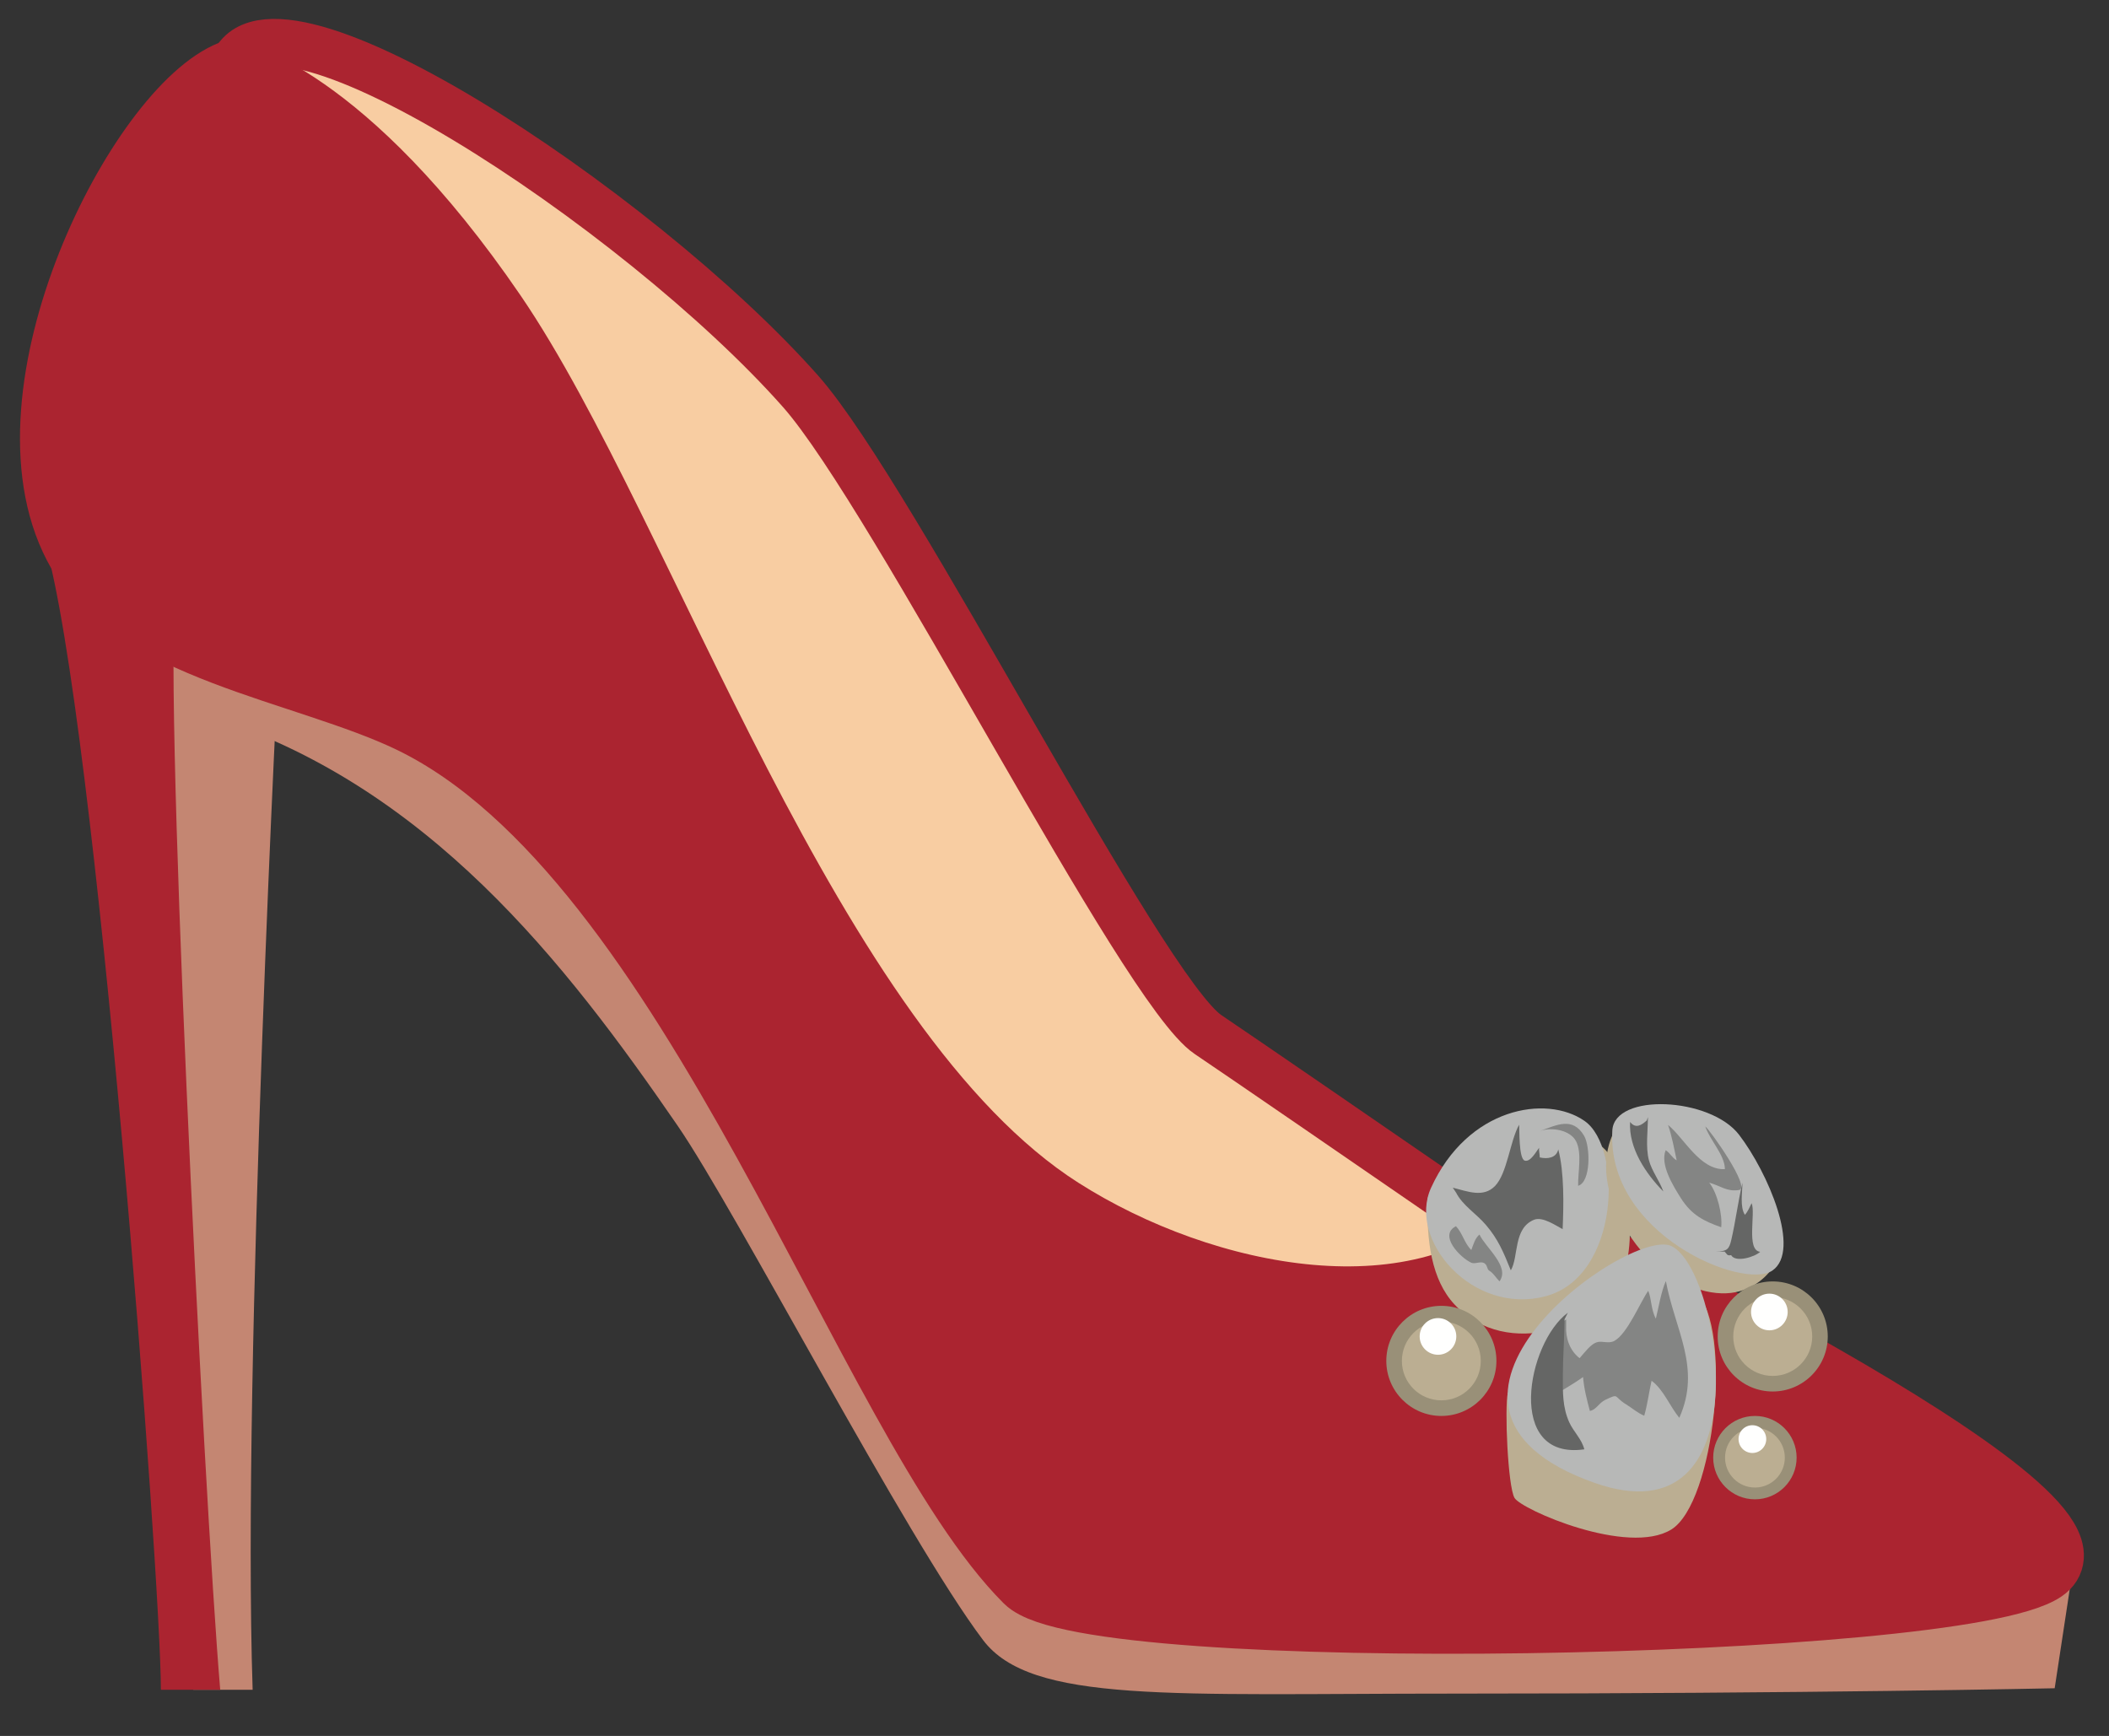
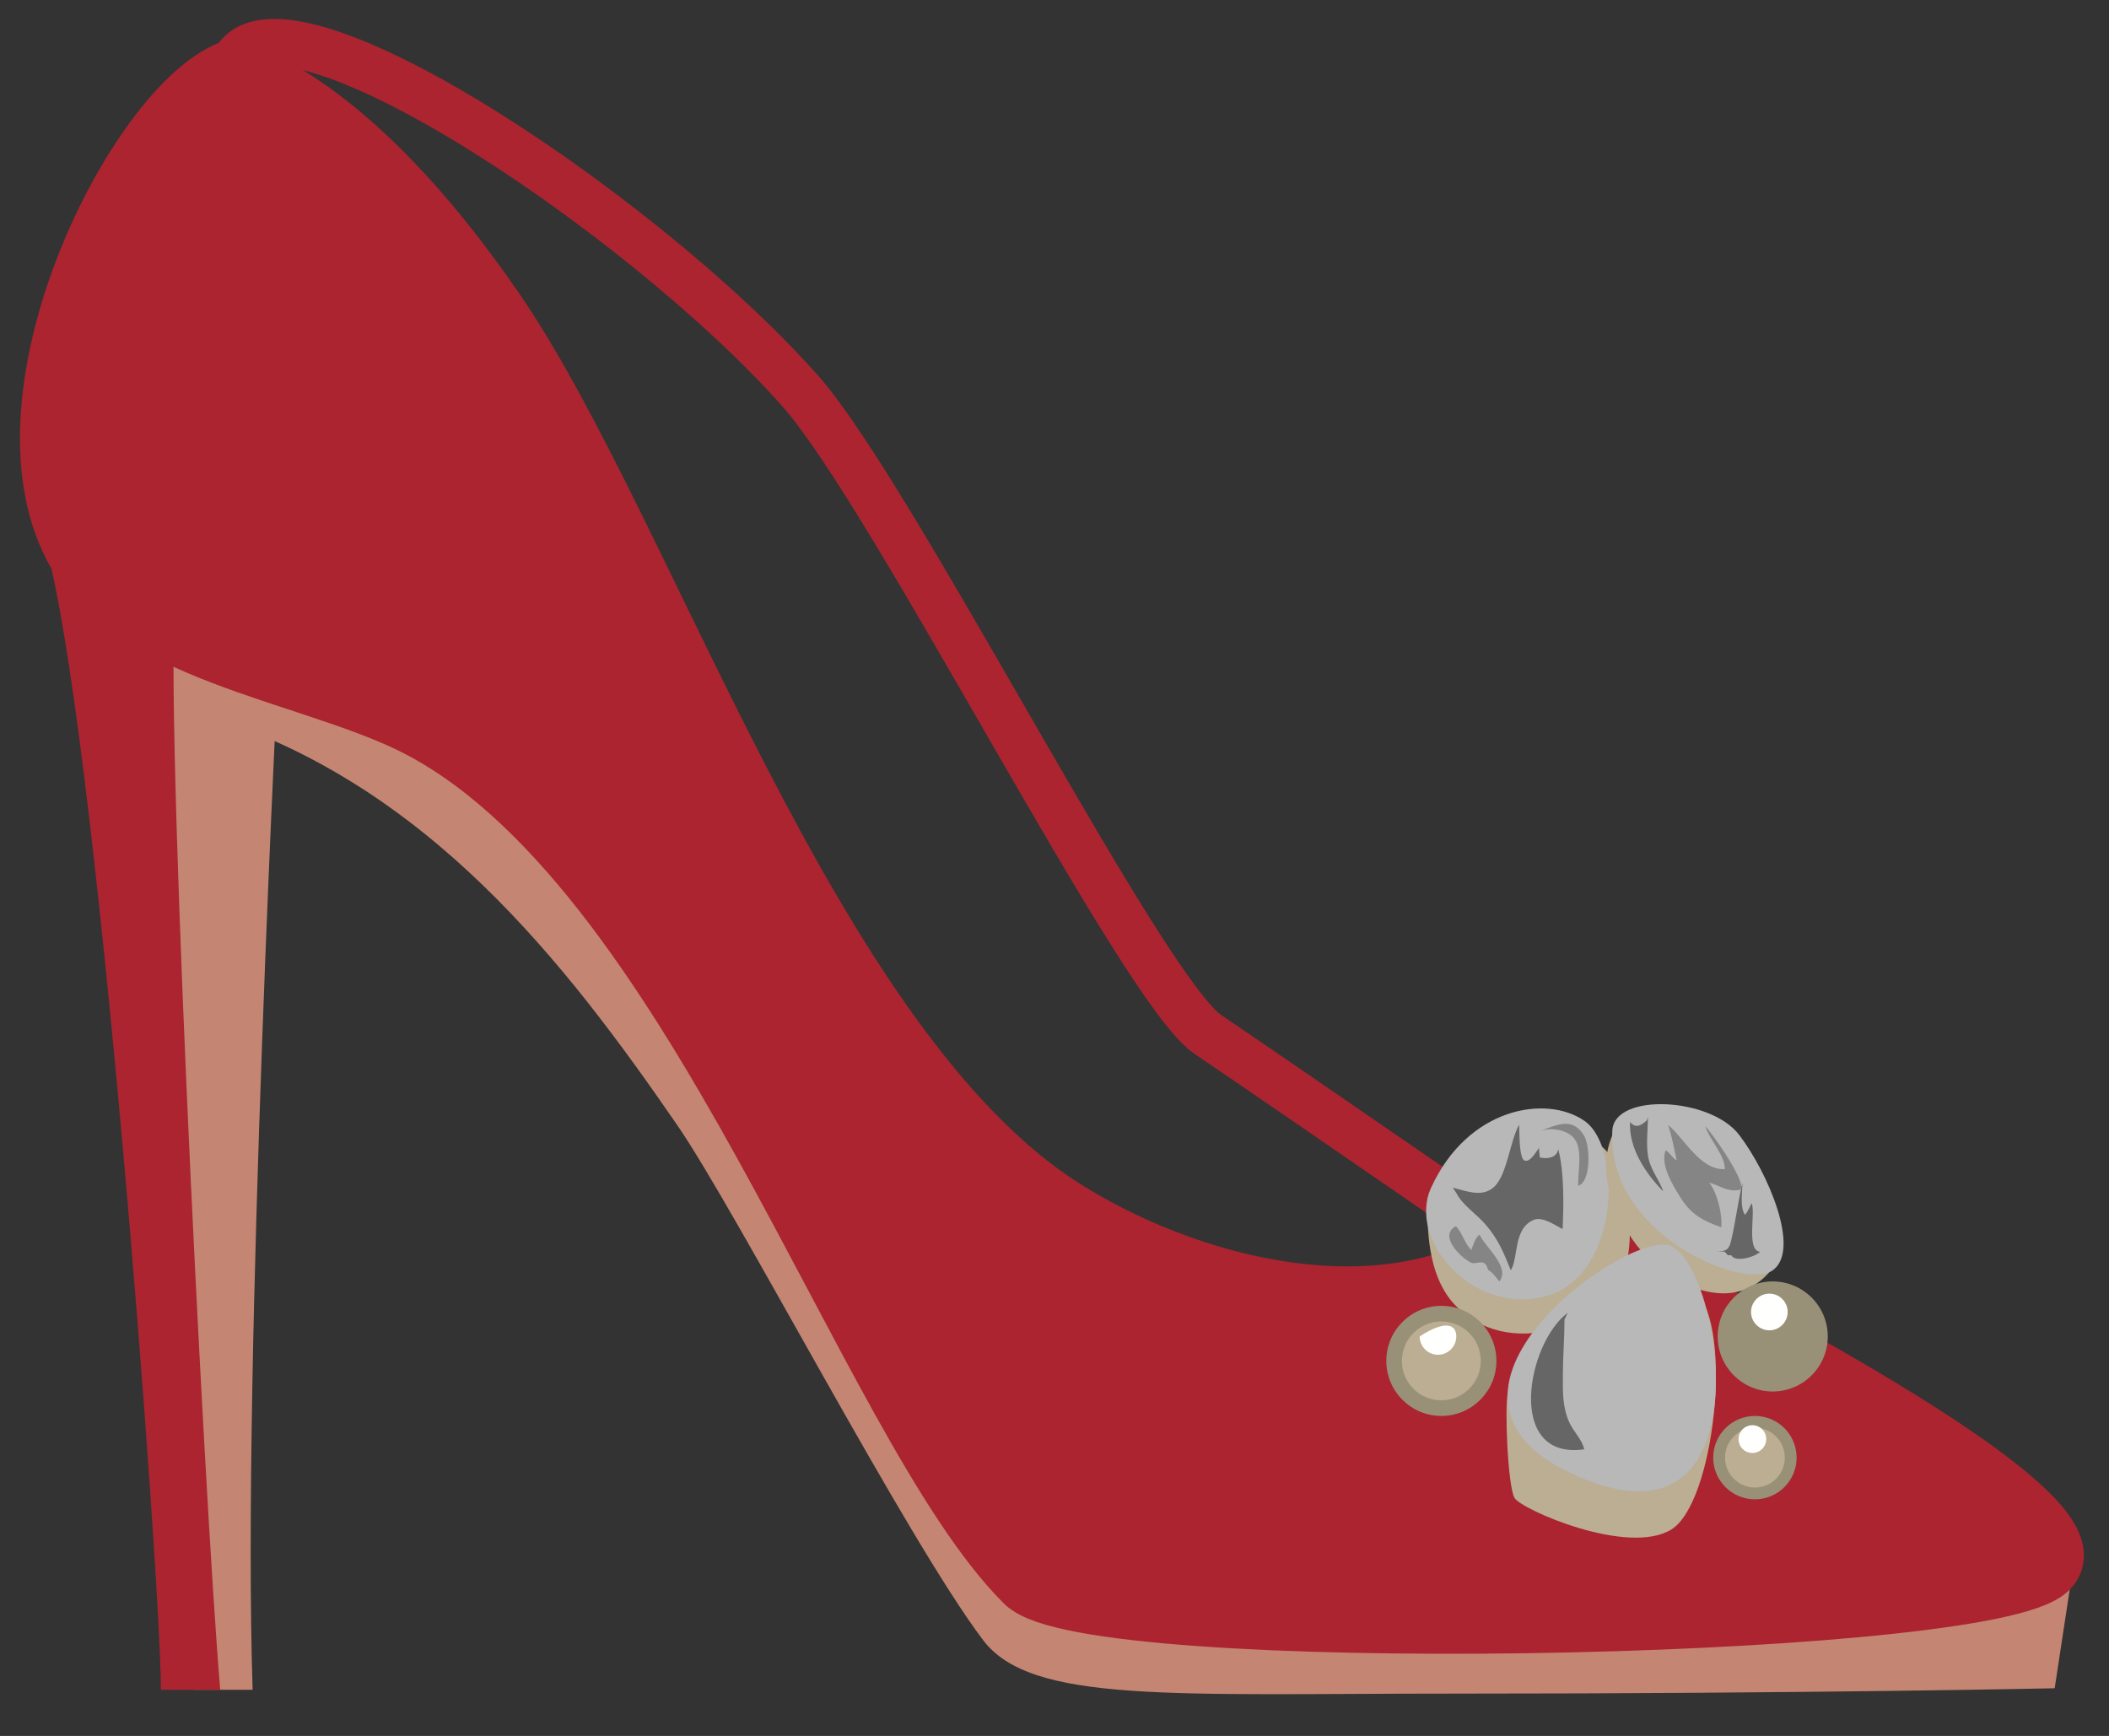
<svg xmlns="http://www.w3.org/2000/svg" version="1.1" x="0" y="0" width="492" height="405" viewBox="0, 0, 492, 405">
  <rect x="0" y="0" width="492" height="405" fill="#333333" stroke="none" />
  <g id="Layer_1">
    <path d="M278.094,319.961 C255.422,289.344 222.781,255.68 222.781,255.68 L88.11,109.023 L51.852,113.375 L48.078,166.852 C99.734,182.961 131.93,224.609 158.078,262.625 C171.828,282.625 211.36,358.828 229.328,382.625 C240.516,397.453 273.078,395.125 339.328,395.125 C422.063,395.125 479.328,393.875 479.328,393.875 L482.953,370.039 L278.094,319.961" fill="#C48672" />
    <path d="M45.086,394.234 L58.938,394.234 C56.414,318.953 65.219,149.352 65.219,149.352 L27.453,133.781 L41.305,258.383 L45.086,394.234" fill="#C48672" />
    <g>
-       <path d="M53.914,16.75 C59.844,-10.273 149.07,48.648 186.828,91.375 C208.578,116.031 266.36,230.992 281.828,241.375 C297.274,251.758 401.828,323.875 401.828,323.875 L259.039,314.141 L180.438,229.656 L91.758,122.766 C91.758,122.766 51.805,26.289 53.914,16.75 z" fill="#F8CDA2" />
      <path d="M53.914,16.75 C59.844,-10.273 149.07,48.648 186.828,91.375 C208.578,116.031 266.36,230.992 281.828,241.375 C297.274,251.758 401.828,323.875 401.828,323.875 L259.039,314.141 L180.438,229.656 L91.758,122.766 C91.758,122.766 51.805,26.289 53.914,16.75 z" fill-opacity="0" stroke="#AB2430" stroke-width="11.001" stroke-linecap="round" stroke-linejoin="round" />
    </g>
    <g>
      <path d="M53.914,16.75 C32.406,25.133 -1.297,91.406 17.484,127.422 C30.11,151.578 70.985,156.414 95.61,168.258 C161.828,200.125 202.016,331.57 239.328,368.875 C254.328,383.875 456.828,380.016 476.828,366.375 C496.805,352.734 359.328,286.375 359.328,286.375 C331.805,313.523 280.969,303.352 247.656,282.141 C188.602,244.547 150.5,124.508 115.422,73.117 C80.32,21.727 53.914,16.75 53.914,16.75 z" fill="#AB2430" />
      <path d="M53.914,16.75 C32.406,25.133 -1.297,91.406 17.484,127.422 C30.11,151.578 70.985,156.414 95.61,168.258 C161.828,200.125 202.016,331.57 239.328,368.875 C254.328,383.875 456.828,380.016 476.828,366.375 C496.805,352.734 359.328,286.375 359.328,286.375 C331.805,313.523 280.969,303.352 247.656,282.141 C188.602,244.547 150.5,124.508 115.422,73.117 C80.32,21.727 53.914,16.75 53.914,16.75 z" fill-opacity="0" stroke="#AB2430" stroke-width="14.667" stroke-linecap="round" stroke-linejoin="round" />
    </g>
    <path d="M10.422,126.469 C22.43,167.18 37.531,368.289 37.531,394.234 L51.375,394.234 C47.61,350.109 37.531,149.352 41.305,136.367 C45.086,123.391 10.422,126.469 10.422,126.469" fill="#AB2430" />
    <path d="M333.078,279.414 C332.688,289.539 333.992,298.625 339.305,304.32 C351.75,317.687 373.547,308.992 378.211,298.484 C382.875,287.977 378.992,268.133 371.203,266.187 C363.422,264.242 333.078,279.414 333.078,279.414" fill="#BBAE92" />
    <path d="M333.86,277.086 C328.266,289.25 343.578,307.047 360.703,302.375 C377.82,297.703 378.602,267.742 369.649,261.516 C360.703,255.289 342.406,258.398 333.86,277.086" fill="#B7B8B7" />
    <path d="M338.914,277.086 C342.469,278 346.062,279.461 348.758,276.703 C351.625,273.773 352.25,266.227 354.391,262.398 C354.5,263.336 354.258,270.352 355.711,270.781 C357.078,271.18 358.445,268.492 359.07,267.773 C358.938,268.406 359.227,269.375 359.203,270.031 C361.047,270.453 363.078,270.148 363.523,268.156 C364.922,273.461 364.797,281.109 364.539,286.766 C363.11,286.031 359.907,283.766 357.898,284.562 C352.977,286.539 354.328,293.195 352.453,296.375 C350.711,292.062 349.5,289.117 346.61,285.742 C344.391,283.141 341.219,281.242 339.687,278.25 L338.914,277.086" fill="#656665" />
    <path d="M343.235,291.633 C343.758,290.266 344.094,288.891 345.141,288.023 C346.571,291.094 352.328,295.5 349.812,298.945 C349.07,298.227 348.367,296.977 347.453,296.476 C346.813,296.109 347.063,295.148 346.219,294.672 C345.375,294.203 344.078,294.976 343.243,294.601 C340.633,293.414 335.532,288.156 339.657,286.078 C341.18,287.672 341.625,290.055 343.235,291.633" fill="#848584" />
    <path d="M368.157,276.648 C371.18,275.75 371,267.477 369.563,265.008 C366.86,260.383 363.031,262.555 359.266,263.851 C362.063,262.883 366.359,263.672 367.688,266.289 C369.11,269.094 368.078,273.609 368.157,276.648" fill="#848584" />
    <path d="M376.914,263.469 C376.914,263.469 372.242,269.953 376.391,280.844 C378.094,285.32 383.023,295.289 393.516,299.781 C409.859,306.789 415.297,292.773 415.297,292.773 L376.914,263.469" fill="#BBAE92" />
    <path d="M376.133,263.727 C376.648,254.906 398.961,255.938 405.711,264.758 C412.453,273.578 420.235,291.742 413.485,296.414 C406.75,301.086 374.719,287.984 376.133,263.727" fill="#B7B8B7" />
    <path d="M397.82,262.797 C398.86,265.992 402.383,269.438 402.391,272.766 C396.57,273.039 392.891,265.5 389.125,262.445 C390.008,264.938 390.594,268.141 391.141,270.703 C390.031,270.094 389.696,269.07 388.578,268.344 C387.235,271.726 390.282,276.601 392.141,279.555 C394.641,283.508 397.586,284.93 401.532,286.32 C401.86,283.383 400.625,278.289 398.735,275.914 C401.445,276.68 402.844,278.078 405.68,277.633 C408.563,277.195 398.914,263.625 397.82,262.797" fill="#848584" />
    <path d="M384.438,260.609 C384.438,263.758 383.86,267.641 384.672,270.703 C385.375,273.281 387.156,275.484 388.032,277.977 C383.953,273.82 379.93,267.906 380.274,261.75 C381.61,263.461 383.016,262.445 384.18,261.391 L384.438,260.609" fill="#656665" />
    <path d="M400.266,292 C402.953,291.945 403.375,291.437 403.875,289.32 C404.899,284.961 405.446,280.344 406.492,275.953 C406.469,278.117 405.86,281.602 407.063,283.422 C407.719,282.711 408.164,281.648 408.625,280.711 C409.625,282.984 407.297,291.719 410.625,292.047 C409.484,293.203 404.883,294.672 403.844,292.828 C402.828,293.031 402.898,292.539 402.328,292 L400.266,292" fill="#656665" />
    <path d="M351.75,324.938 C350.969,328.445 351.75,346.734 353.313,349.461 C354.86,352.18 379.766,363.078 389.883,356.844 C400,350.617 404.274,309.766 395.711,301.594 C387.156,293.43 351.75,324.938 351.75,324.938" fill="#BBAE92" />
    <path d="M389.883,290.695 C380.055,286.117 321.438,328.109 371.984,345.953 C411.672,359.961 401.547,296.148 389.883,290.695" fill="#B7B8B7" />
-     <path d="M365.36,307.82 C359.586,311.594 358.016,322.984 358.469,329.273 C361.414,325.648 365.453,324.039 369.305,321.273 C369.539,324.039 370.188,326.516 370.891,329.172 C372.406,328.914 372.938,327.336 374.516,326.578 C377.86,324.992 376.36,325.828 379.344,327.641 C380.828,328.547 382.016,329.664 383.578,330.289 C384.344,327.617 384.672,324.836 385.289,322.133 C388.078,324.18 389.539,328.086 391.758,330.781 C396.961,319.125 390.734,310.305 388.625,298.875 C387.539,301.266 386.907,305.109 386.289,307.648 C385.141,305.578 385.297,302.992 384.508,301.148 C382.563,303.953 379.672,311.101 376.648,312.812 C375.266,313.602 373.758,312.727 372.461,313.172 C371.055,313.648 369.75,315.445 368.5,316.867 C366.203,315.117 365.211,312.18 365.36,309.383 L365.36,307.82" fill="#848584" />
    <path d="M365.75,306.266 C356.18,313.336 351.156,340.758 369.594,338.133 C369.039,335.789 367.07,334.016 366.078,331.813 C364.5,328.297 364.578,324.797 364.594,320.992 C364.594,316.492 364.969,312.281 364.977,307.82 L365.75,306.266" fill="#656665" />
    <path d="M349.094,317.5 C349.094,324.586 343.328,330.344 336.25,330.344 C329.157,330.344 323.406,324.586 323.406,317.5 C323.406,310.406 329.157,304.656 336.25,304.656 C343.328,304.656 349.094,310.406 349.094,317.5" fill="#999078" />
    <path d="M345.446,317.5 C345.446,322.586 341.328,326.703 336.25,326.703 C331.156,326.703 327.039,322.586 327.039,317.5 C327.039,312.414 331.156,308.297 336.25,308.297 C341.328,308.297 345.446,312.414 345.446,317.5" fill="#BBAE92" />
-     <path d="M339.734,311.789 C339.734,314.156 337.82,316.07 335.469,316.07 C333.11,316.07 331.188,314.156 331.188,311.789 C331.188,309.43 333.11,307.516 335.469,307.516 C337.82,307.516 339.734,309.43 339.734,311.789" fill="#FFFFFE" />
+     <path d="M339.734,311.789 C339.734,314.156 337.82,316.07 335.469,316.07 C333.11,316.07 331.188,314.156 331.188,311.789 C337.82,307.516 339.734,309.43 339.734,311.789" fill="#FFFFFE" />
    <path d="M426.391,311.797 C426.391,318.883 420.633,324.641 413.547,324.641 C406.461,324.641 400.711,318.883 400.711,311.797 C400.711,304.711 406.461,298.961 413.547,298.961 C420.633,298.961 426.391,304.711 426.391,311.797" fill="#999078" />
-     <path d="M422.766,311.797 C422.766,316.883 418.633,321.008 413.547,321.008 C408.469,321.008 404.344,316.883 404.344,311.797 C404.344,306.719 408.469,302.594 413.547,302.594 C418.633,302.594 422.766,306.719 422.766,311.797" fill="#BBAE92" />
    <path d="M417.039,306.086 C417.039,308.445 415.125,310.367 412.774,310.367 C410.422,310.367 408.493,308.445 408.493,306.086 C408.493,303.727 410.422,301.812 412.774,301.812 C415.125,301.812 417.039,303.727 417.039,306.086" fill="#FFFFFE" />
    <path d="M419.125,340.07 C419.125,345.437 414.766,349.797 409.407,349.797 C404.031,349.797 399.664,345.437 399.664,340.07 C399.664,334.703 404.031,330.344 409.407,330.344 C414.766,330.344 419.125,334.703 419.125,340.07" fill="#999078" />
    <path d="M416.375,340.07 C416.375,343.922 413.25,347.047 409.407,347.047 C405.555,347.047 402.43,343.922 402.43,340.07 C402.43,336.219 405.555,333.094 409.407,333.094 C413.25,333.094 416.375,336.219 416.375,340.07" fill="#BBAE92" />
    <path d="M412.039,335.742 C412.039,337.531 410.594,338.984 408.805,338.984 C407.016,338.984 405.578,337.531 405.578,335.742 C405.578,333.961 407.016,332.508 408.805,332.508 C410.594,332.508 412.039,333.961 412.039,335.742" fill="#FFFFFE" />
  </g>
</svg>